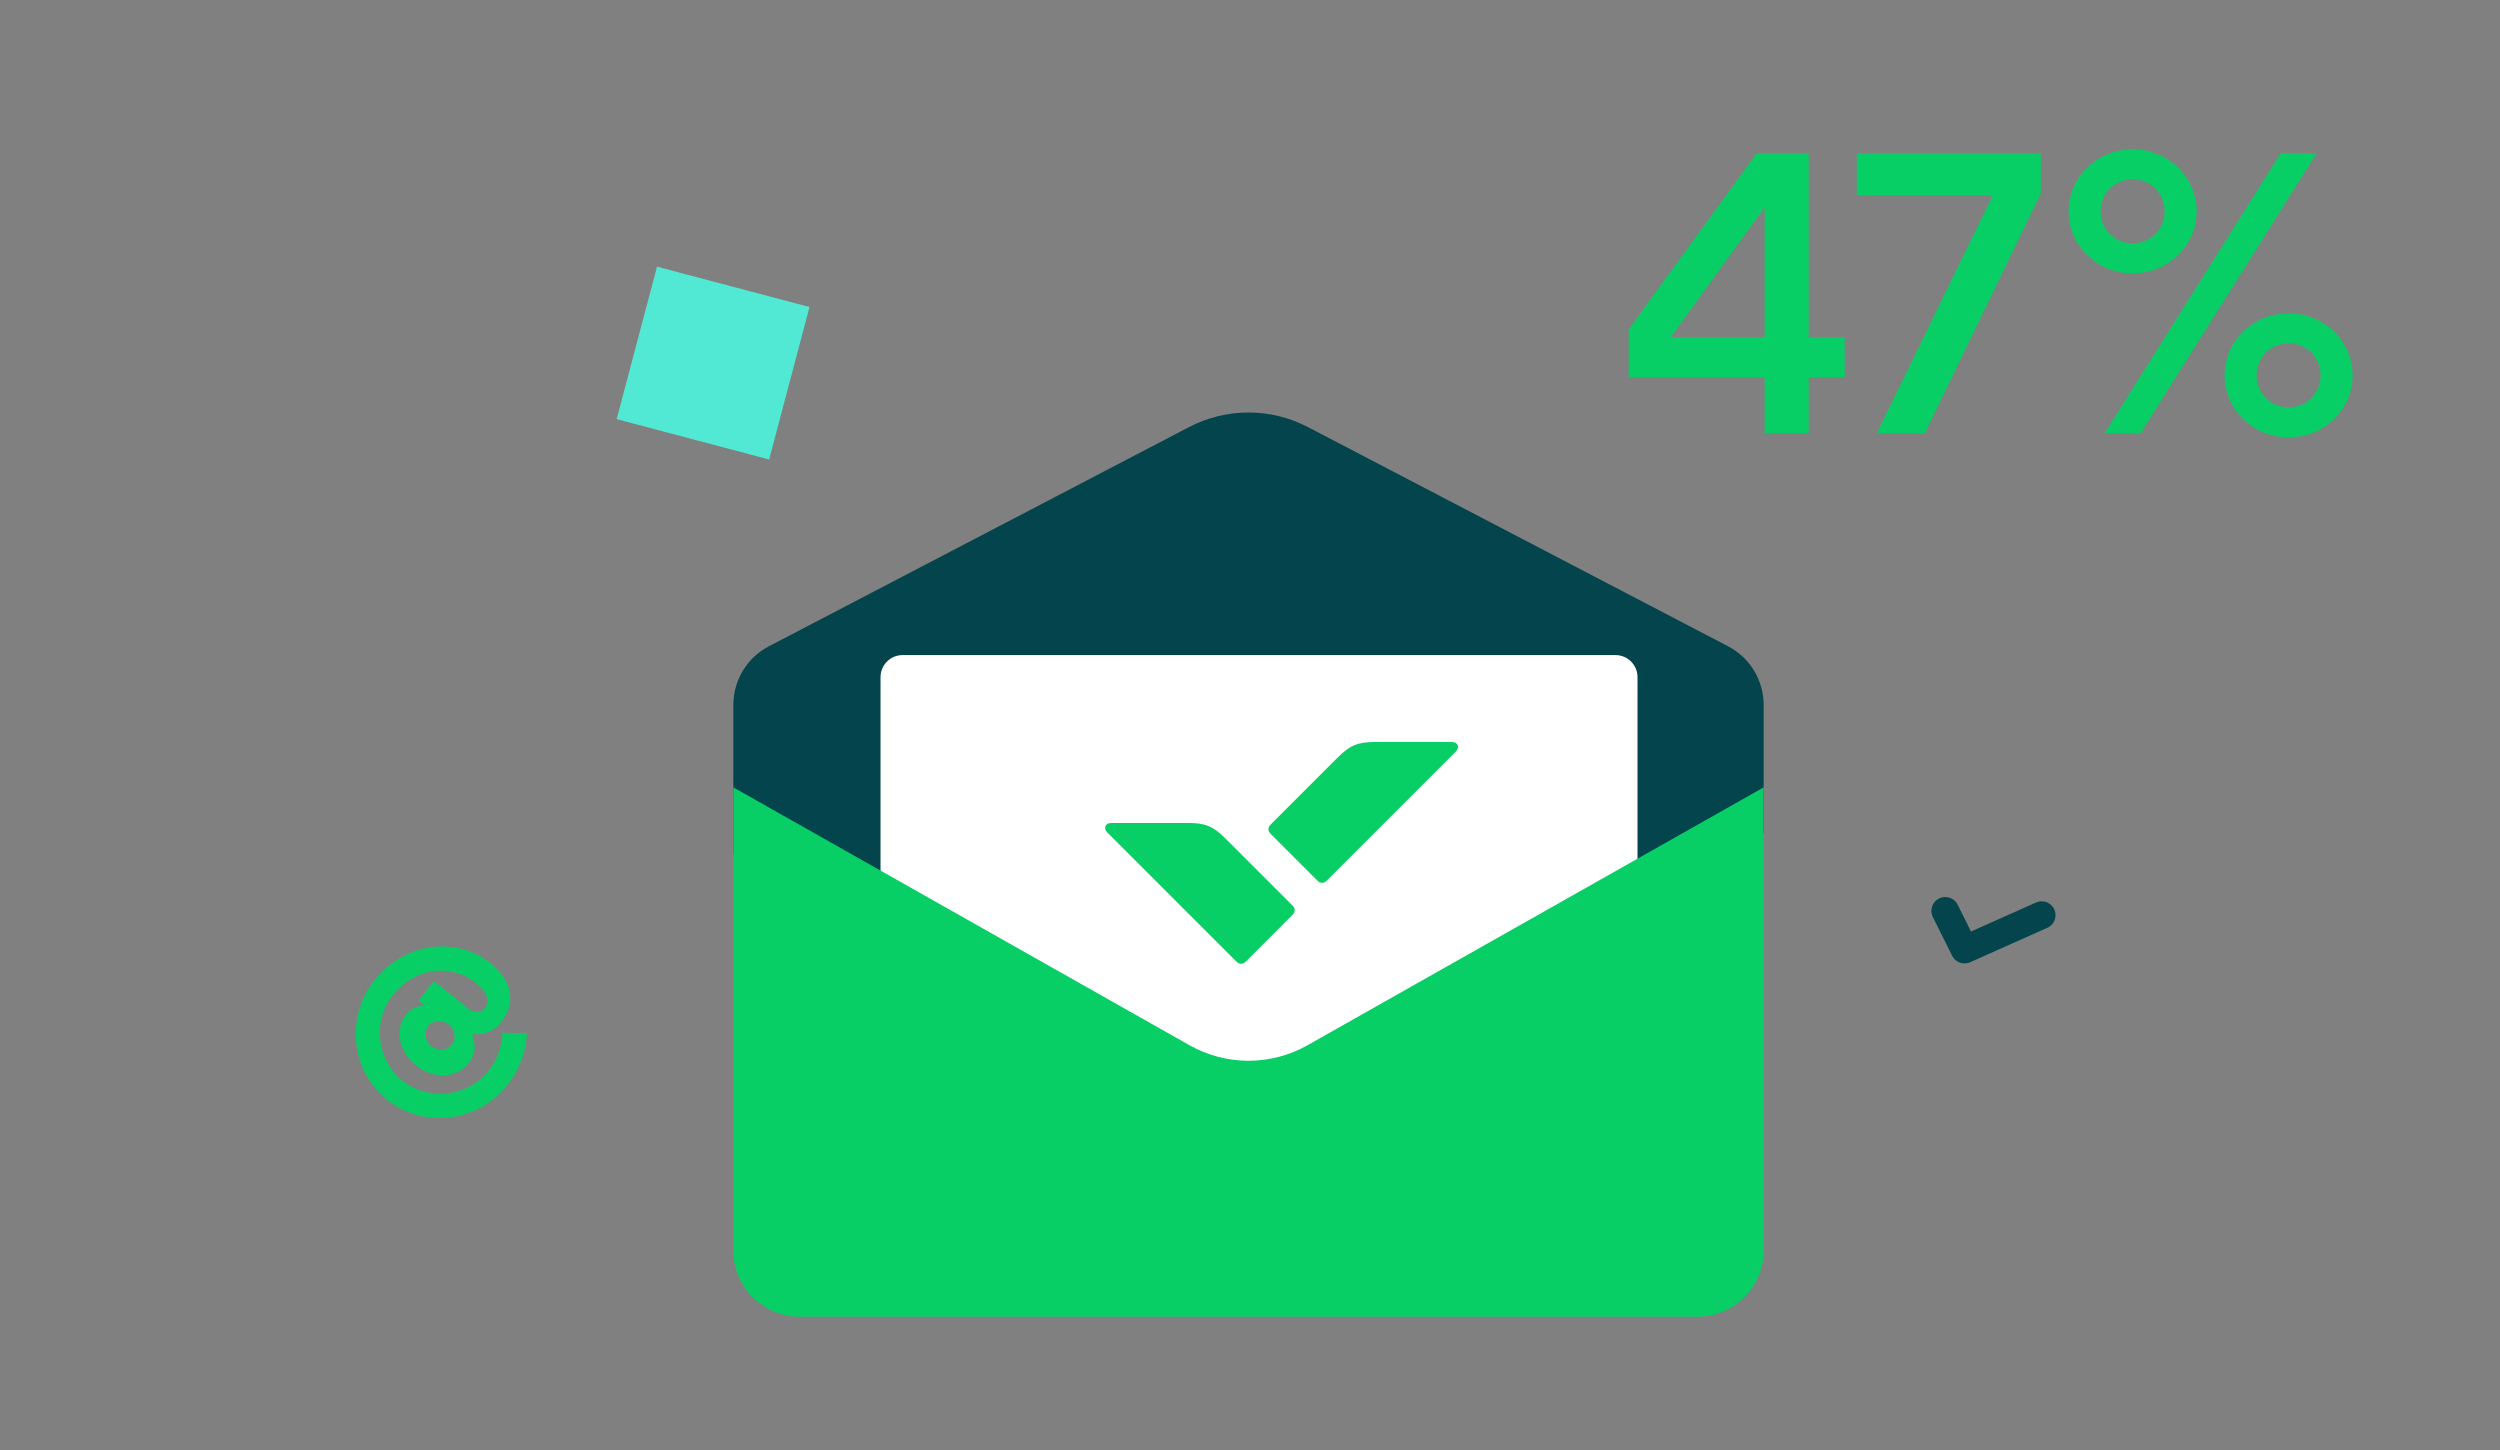
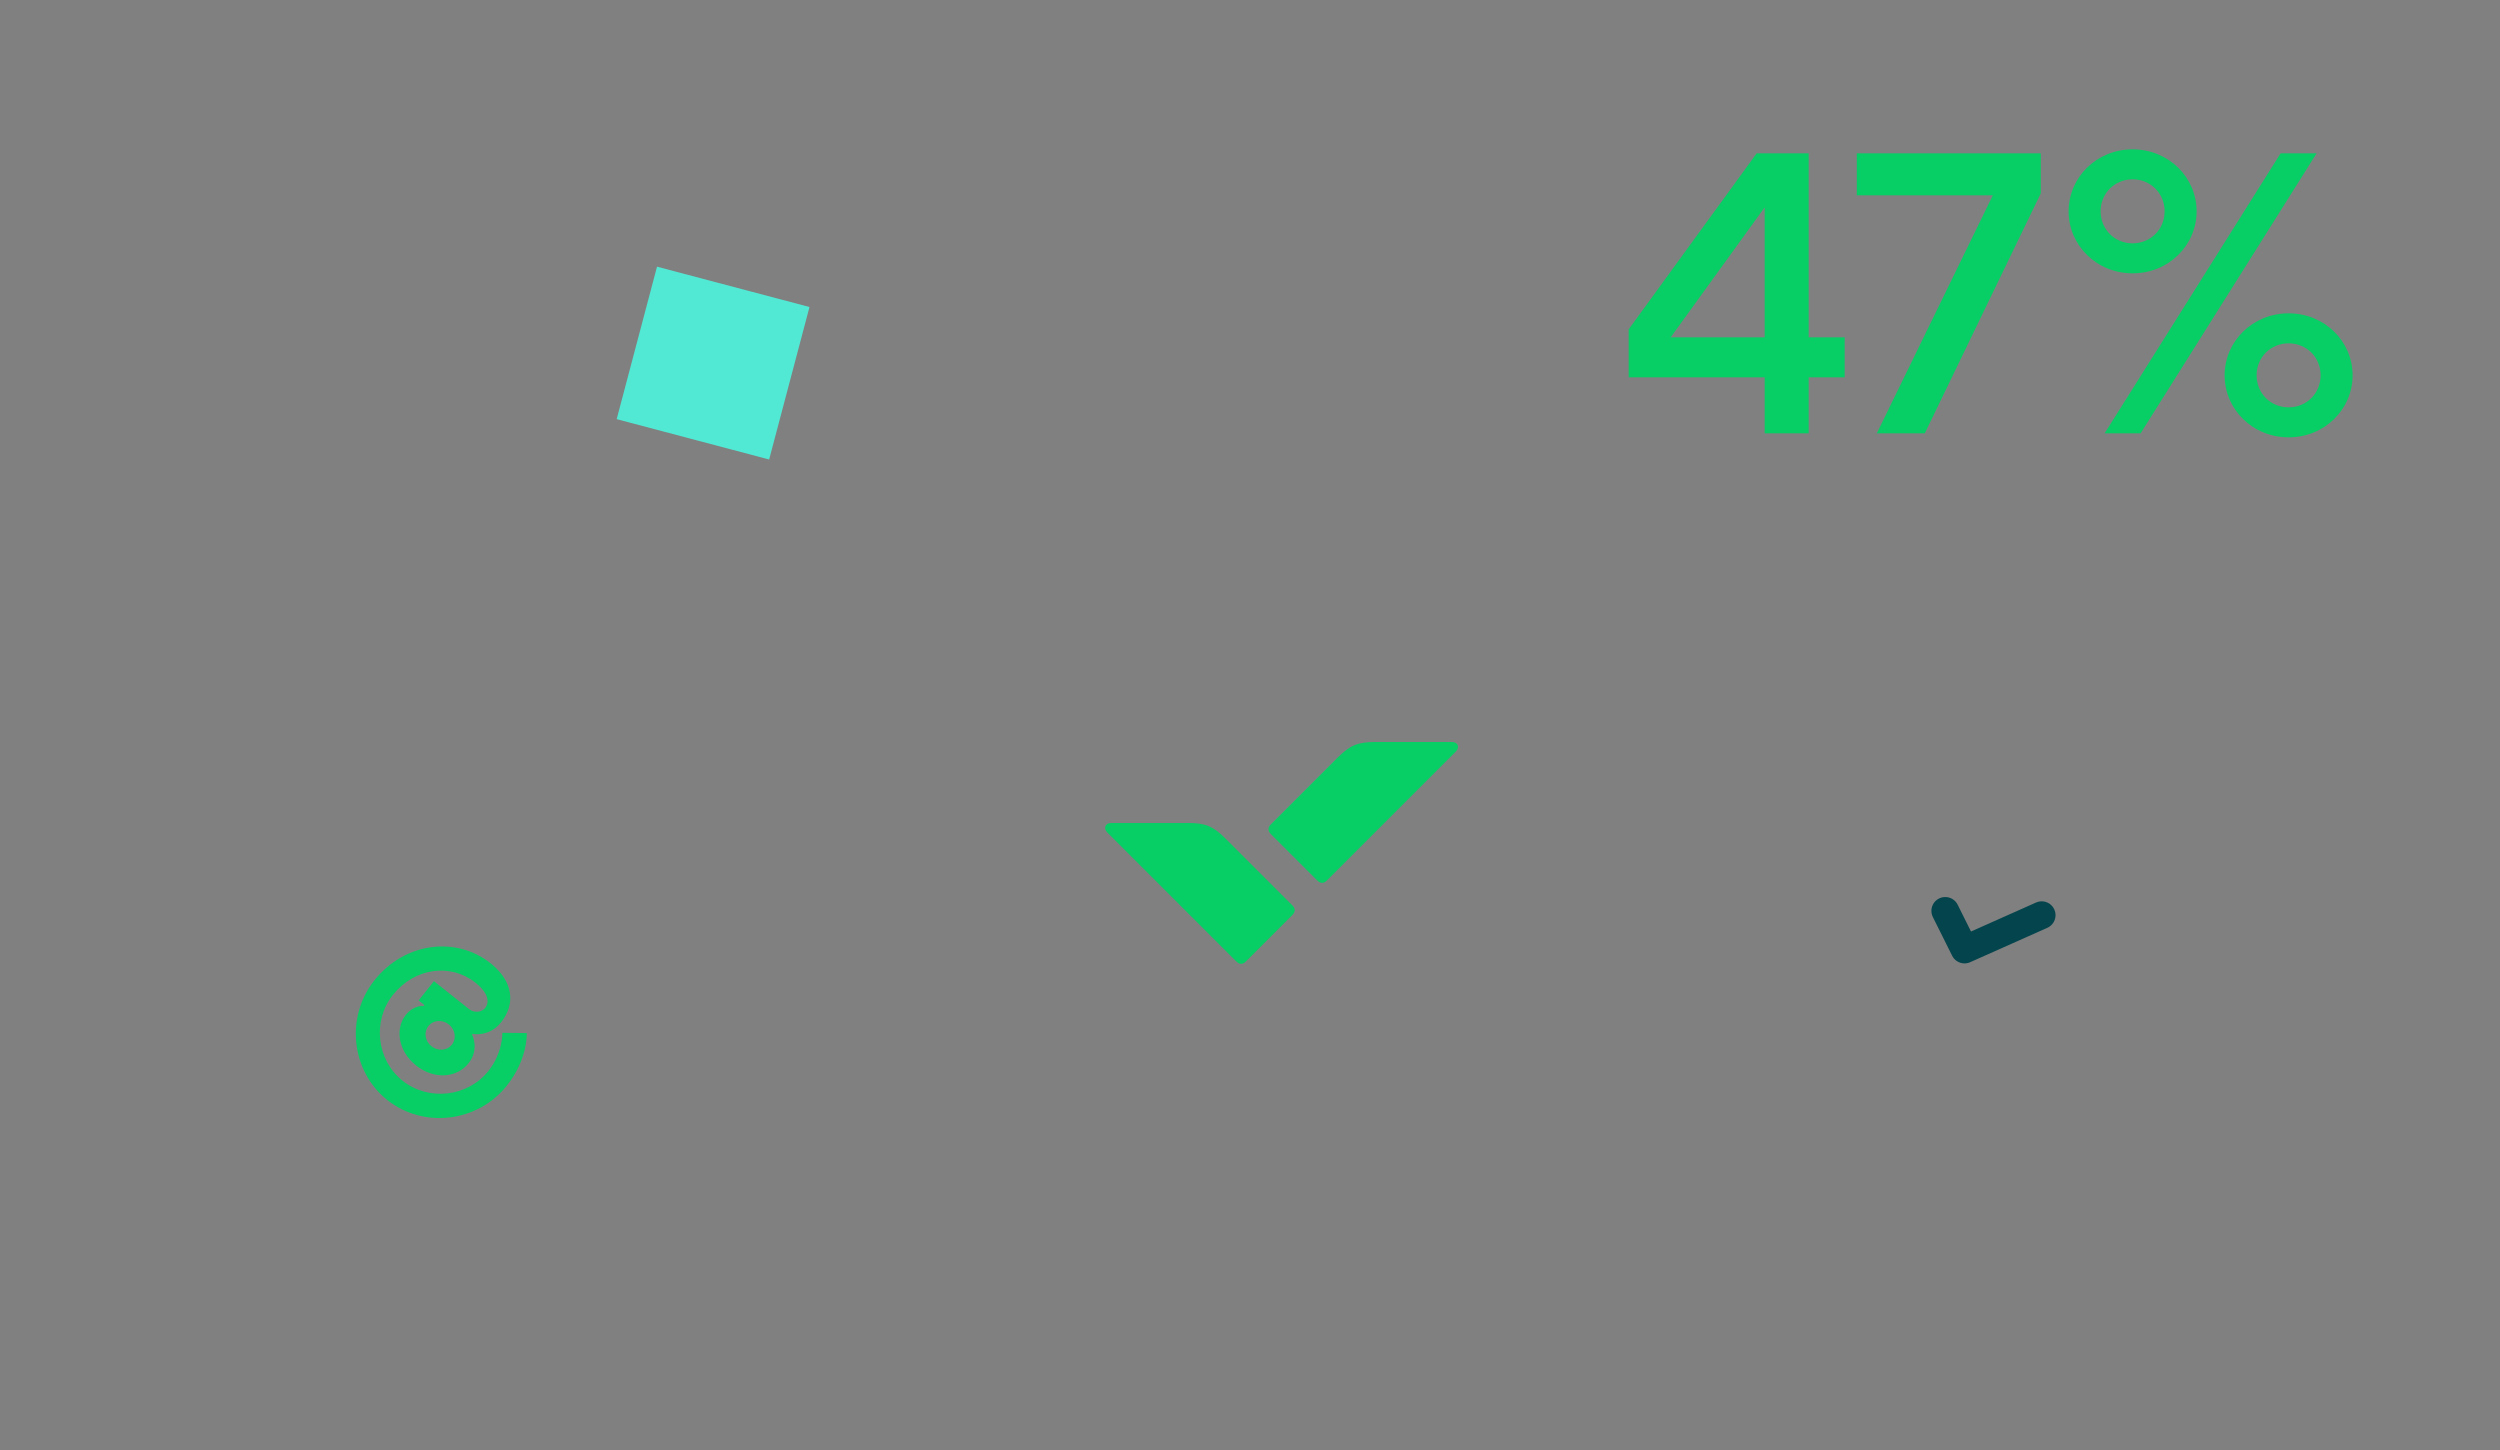
<svg xmlns="http://www.w3.org/2000/svg" width="150" height="87" viewBox="0 0 150 87" fill="none">
  <rect x="0" y="0" width="150" height="87" fill="#808080" stroke="none" />
  <g clip-path="url(#clip0)">
    <path d="M105.88 26H108.52V22.64H110.68V20.24H108.52V9.2H105.4L97.72 19.76V22.64H105.88V26ZM100.24 20.24L105.88 12.44V20.24H100.24ZM112.608 26H115.488L122.448 11.6V9.2H111.408V11.72H119.568L112.608 26ZM126.276 26H128.436L138.996 9.2H136.836L126.276 26ZM137.316 26.24C139.476 26.24 141.156 24.56 141.156 22.52C141.156 20.48 139.476 18.8 137.316 18.8C135.156 18.8 133.476 20.48 133.476 22.52C133.476 24.56 135.156 26.24 137.316 26.24ZM137.316 24.44C136.236 24.44 135.396 23.6 135.396 22.52C135.396 21.44 136.236 20.6 137.316 20.6C138.396 20.6 139.236 21.44 139.236 22.52C139.236 23.6 138.396 24.44 137.316 24.44ZM127.956 16.4C130.116 16.4 131.796 14.72 131.796 12.68C131.796 10.64 130.116 8.96 127.956 8.96C125.796 8.96 124.116 10.64 124.116 12.68C124.116 14.72 125.796 16.4 127.956 16.4ZM127.956 14.6C126.876 14.6 126.036 13.76 126.036 12.68C126.036 11.6 126.876 10.76 127.956 10.76C129.036 10.76 129.876 11.6 129.876 12.68C129.876 13.76 129.036 14.6 127.956 14.6Z" fill="#08CF65" />
    <g clip-path="url(#clip1)">
-       <path d="M46.133 38.777L71.339 25.626C72.442 25.05 73.667 24.75 74.909 24.75C76.153 24.75 77.377 25.05 78.479 25.626L103.686 38.777C104.997 39.461 105.819 40.817 105.819 42.297V49.983L76.801 65.123H73.017L44 51.245V42.297C44 40.817 44.822 39.461 46.133 38.777Z" fill="#04454D" />
-       <path d="M98.25 53.593L76.803 65.121H73.018L52.832 55.028V40.628C52.832 39.898 53.425 39.305 54.155 39.305H96.928C97.659 39.305 98.251 39.898 98.251 40.628V53.593H98.25Z" fill="white" />
-       <path d="M44 75.031V47.244L71.37 62.714C72.45 63.324 73.669 63.646 74.909 63.646C76.15 63.646 77.369 63.326 78.449 62.714L105.819 47.244V75.031C105.819 77.223 104.041 79 101.849 79H47.968C45.777 79 44 77.223 44 75.031Z" fill="#08CF65" />
      <path d="M71.282 49.378C72.303 49.378 72.786 49.567 73.525 50.307L77.509 54.291C77.627 54.409 77.652 54.459 77.671 54.527C77.679 54.554 77.683 54.582 77.683 54.611C77.683 54.639 77.679 54.668 77.671 54.696C77.652 54.764 77.626 54.815 77.509 54.932L74.785 57.656C74.667 57.774 74.617 57.799 74.549 57.817C74.522 57.825 74.494 57.829 74.465 57.829C74.437 57.829 74.408 57.825 74.38 57.817C74.312 57.799 74.261 57.772 74.144 57.656L66.434 49.946C66.208 49.72 66.29 49.38 66.668 49.38H71.282V49.378Z" fill="#08CF65" />
      <path d="M82.507 44.52C81.487 44.52 81.005 44.709 80.264 45.448L76.28 49.432C76.162 49.55 76.137 49.6 76.119 49.668C76.111 49.696 76.107 49.724 76.107 49.753C76.107 49.781 76.111 49.81 76.119 49.837C76.137 49.905 76.164 49.956 76.28 50.073L79.004 52.797C79.122 52.915 79.172 52.94 79.24 52.959C79.268 52.967 79.296 52.971 79.325 52.971C79.354 52.971 79.382 52.967 79.409 52.959C79.477 52.94 79.528 52.914 79.645 52.797L87.355 45.087C87.581 44.861 87.499 44.521 87.121 44.521H82.507V44.52Z" fill="#08CF65" />
    </g>
    <path d="M30.411 65.138C31.69 63.529 31.605 61.984 31.605 61.984L30.14 61.968C30.14 61.968 30.184 63.152 29.304 64.259C28.065 65.818 25.718 66.086 24.158 64.847C22.599 63.608 22.331 61.26 23.57 59.701C24.89 58.041 27.056 57.793 28.515 58.953C29.32 59.593 29.382 60.134 29.102 60.486C28.902 60.738 28.451 60.789 28.149 60.55L26.036 58.87L25.117 60.027L25.469 60.307L25.429 60.357C25.429 60.357 24.826 60.289 24.347 60.893C23.707 61.697 23.862 63.052 24.968 63.931C26.075 64.811 27.429 64.656 28.109 63.801C28.788 62.946 28.324 62.084 28.324 62.084L28.364 62.034C28.364 62.034 29.348 62.242 30.068 61.336C30.948 60.23 30.793 58.876 29.435 57.796C27.392 56.173 24.303 56.508 22.464 58.821C20.704 61.035 21.076 64.285 23.239 66.004C25.402 67.723 28.652 67.352 30.411 65.138ZM27.112 62.68C26.832 63.032 26.29 63.094 25.888 62.774C25.485 62.455 25.424 61.913 25.703 61.561C25.983 61.209 26.525 61.147 26.927 61.467C27.33 61.786 27.392 62.328 27.112 62.68Z" fill="#08CF65" />
    <path d="M48.57 18.421L39.421 16L37 25.149L46.149 27.57L48.57 18.421Z" fill="#51E8D4" />
    <path d="M116.715 54.652L117.872 56.973L122.501 54.91" stroke="#04454D" stroke-width="1.662" stroke-linecap="round" stroke-linejoin="round" />
  </g>
  <defs>
    <clipPath id="clip0">
      <rect width="150" height="87" fill="white" />
    </clipPath>
    <clipPath id="clip1">
      <rect width="62" height="54.25" fill="white" transform="translate(44 24.75)" />
    </clipPath>
  </defs>
</svg>